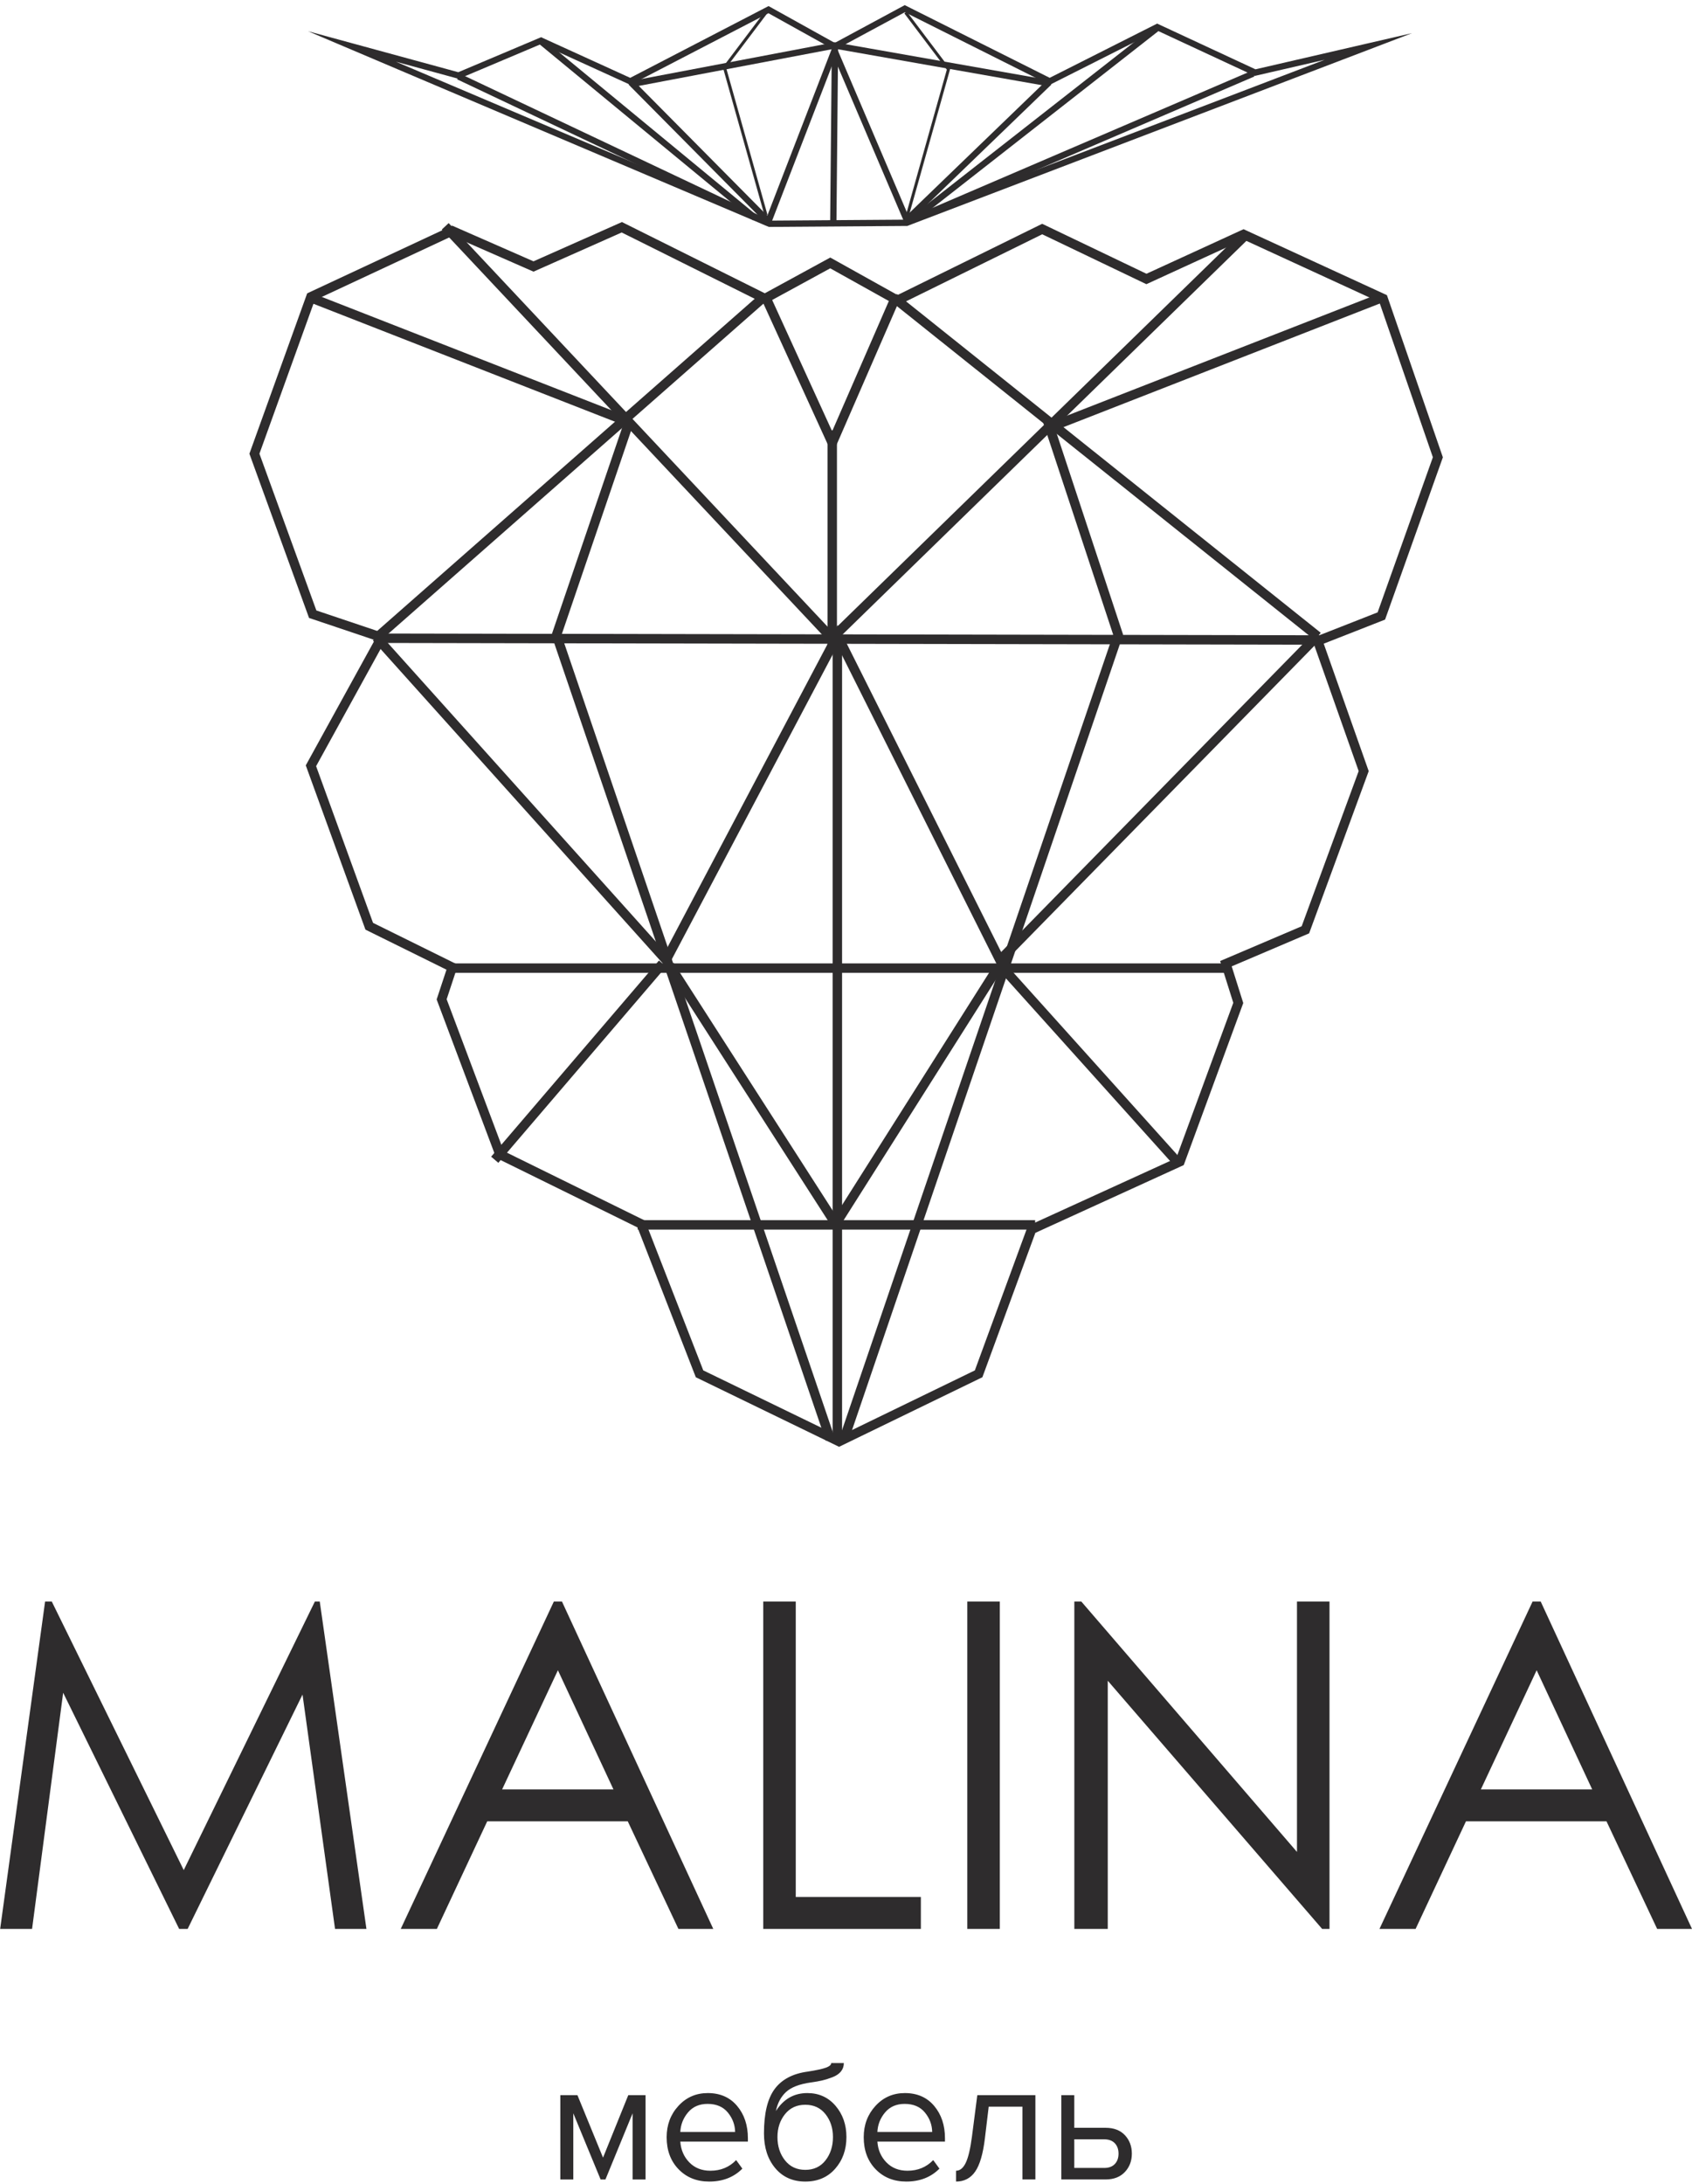
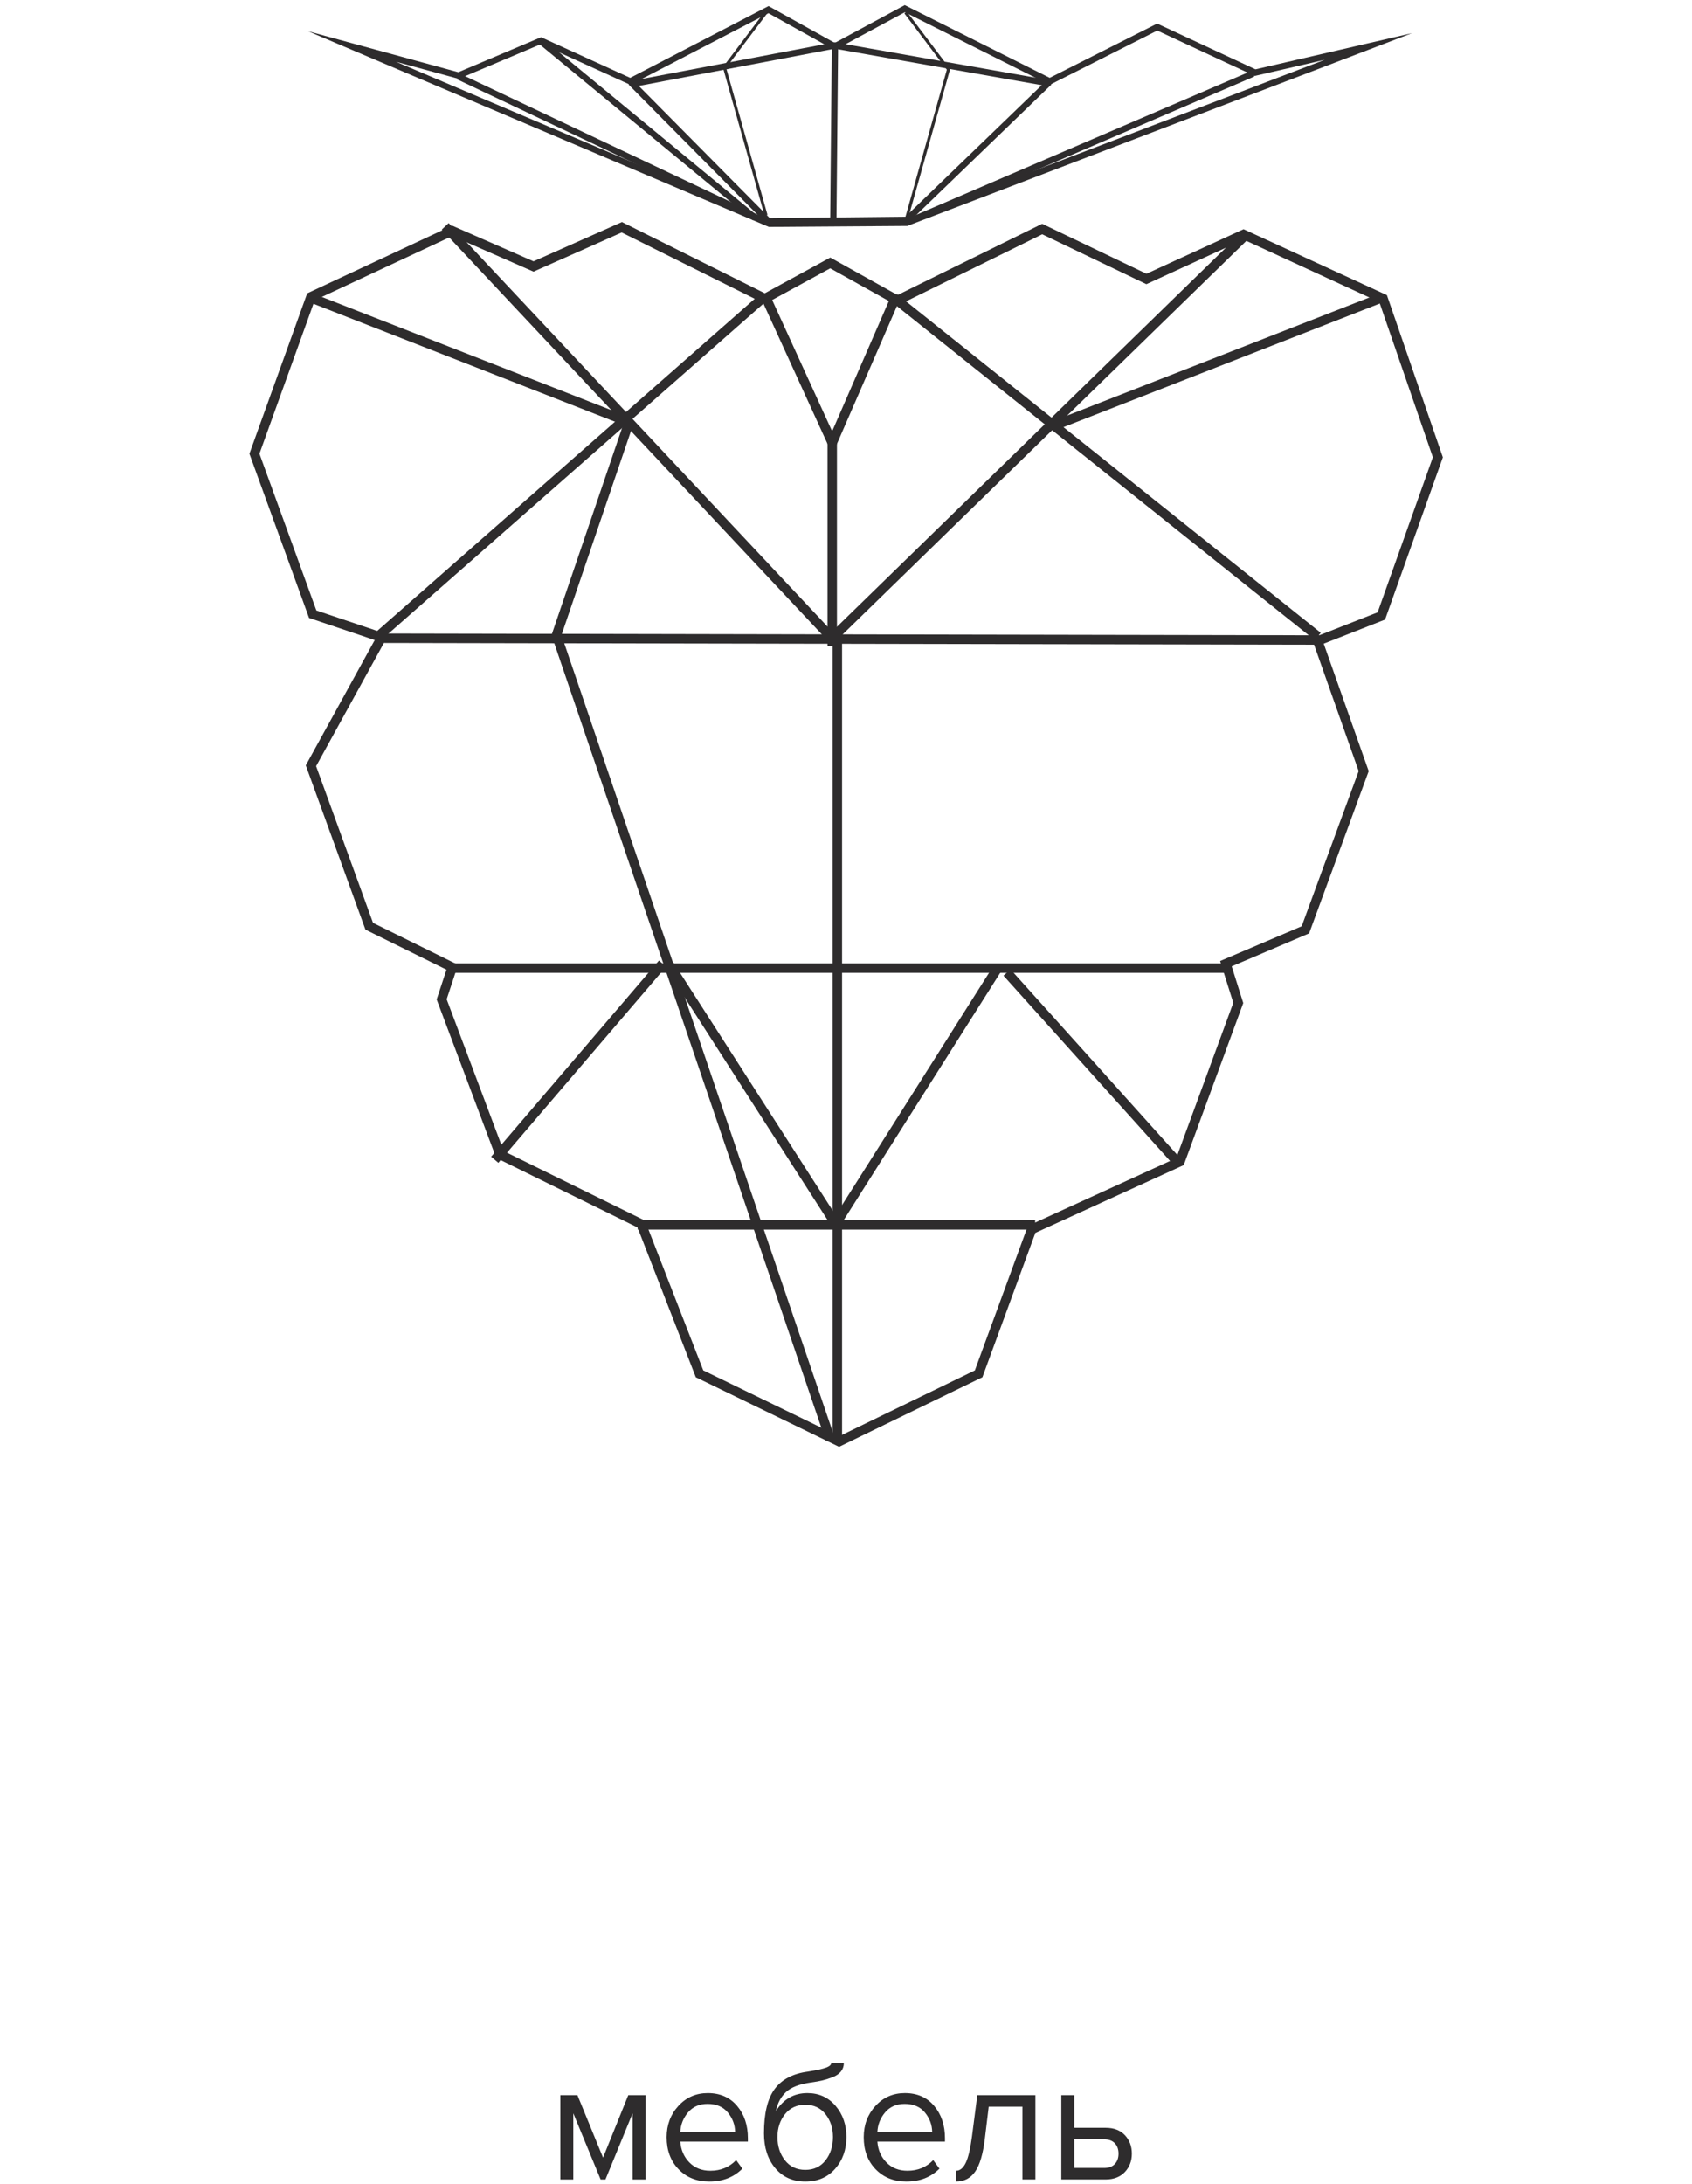
<svg xmlns="http://www.w3.org/2000/svg" width="269" height="347" viewBox="0 0 269 347" fill="none">
  <path fill-rule="evenodd" clip-rule="evenodd" d="M72.894 12.001L55.957 7.383L122.332 35.554L144.151 35.4L217.545 7.383L199.54 11.539L183.977 4.304L166.886 12.925L143.846 1.379L132.708 7.383L122.179 1.533L100.207 12.925L86.016 6.459L72.894 12.001Z" stroke="#2E2C2D" stroke-miterlimit="22.926" />
  <path d="M72.891 12.154L122.024 35.399" stroke="#2E2C2D" stroke-miterlimit="22.926" />
  <path d="M85.861 6.458L120.04 34.629" stroke="#2E2C2D" stroke-miterlimit="22.926" />
-   <path d="M183.977 4.456L145.219 34.782" stroke="#2E2C2D" stroke-miterlimit="22.926" />
  <path d="M199.231 11.691L143.995 35.398" stroke="#2E2C2D" stroke-miterlimit="22.926" />
-   <path d="M166.809 13.076L144.149 34.936L132.668 8.034L122.178 35.166L100.282 13.076" stroke="#2E2C2D" stroke-miterlimit="22.926" />
+   <path d="M166.809 13.076L144.149 34.936L122.178 35.166L100.282 13.076" stroke="#2E2C2D" stroke-miterlimit="22.926" />
  <path d="M100.282 13.384L132.706 7.226L166.351 13.154" stroke="#2E2C2D" stroke-miterlimit="22.926" />
  <path d="M132.746 7.304L132.479 35.629" stroke="#2E2C2D" stroke-miterlimit="22.926" />
  <path d="M122.007 1.683L115.18 10.72L121.787 34.202" stroke="#2E2C2D" stroke-width="0.478" stroke-miterlimit="22.926" />
  <path d="M143.964 1.98L150.792 11.018L144.184 34.5" stroke="#2E2C2D" stroke-width="0.478" stroke-miterlimit="22.926" />
  <path fill-rule="evenodd" clip-rule="evenodd" d="M40.448 72.09L49.435 47.159L71.9 36.676L84.818 42.342L98.859 36.109L121.605 47.442L131.996 41.776L142.667 47.725L165.694 36.392L182.262 44.326L197.707 37.242L219.892 47.442L228.597 72.657L219.611 97.872L209.502 101.839L216.803 122.52L207.536 147.736L194.899 153.119L196.865 159.351L187.598 184.566L164.009 195.333L155.584 218.282L133.4 229.047L111.215 218.282L101.948 194.482L79.482 183.433L70.215 158.784L71.9 153.685L58.702 147.169L49.435 121.671L60.667 101.272L49.715 97.589L40.448 72.09Z" stroke="#2E2C2D" stroke-width="1.5" stroke-miterlimit="22.926" />
  <path d="M60.108 101.407L210.066 101.69" stroke="#2E2C2D" stroke-width="1.5" stroke-miterlimit="22.926" />
  <path d="M71.903 153.822H194.901" stroke="#2E2C2D" stroke-width="1.5" stroke-miterlimit="22.926" />
  <path d="M101.387 194.617H164.571" stroke="#2E2C2D" stroke-width="1.5" stroke-miterlimit="22.926" />
  <path d="M133.126 228.615V101.69" stroke="#2E2C2D" stroke-width="1.5" stroke-miterlimit="22.926" />
  <path d="M121.326 47.293L60.108 101.124" stroke="#2E2C2D" stroke-width="1.5" stroke-miterlimit="22.926" />
  <path d="M70.781 35.96L131.999 101.124" stroke="#2E2C2D" stroke-width="1.5" stroke-miterlimit="22.926" />
  <path d="M142.107 47.293L209.504 101.124" stroke="#2E2C2D" stroke-width="1.5" stroke-miterlimit="22.926" />
  <path d="M197.71 37.66L132.561 101.123" stroke="#2E2C2D" stroke-width="1.5" stroke-miterlimit="22.926" />
  <path d="M99.985 67.125L88.472 100.91L131.998 228.684" stroke="#2E2C2D" stroke-width="1.5" stroke-miterlimit="22.926" />
-   <path d="M166.532 66.835L177.764 100.833L134.098 228.891" stroke="#2E2C2D" stroke-width="1.5" stroke-miterlimit="22.926" />
-   <path d="M209.235 101.258L158.969 152.538L133.133 100.974L105.894 152.538L59.841 101.258" stroke="#2E2C2D" stroke-width="1.5" stroke-miterlimit="22.926" />
  <path d="M105.332 153.103L78.654 184.269" stroke="#2E2C2D" stroke-width="1.5" stroke-miterlimit="22.926" />
  <path d="M160.098 154.521L187.618 185.119" stroke="#2E2C2D" stroke-width="1.5" stroke-miterlimit="22.926" />
  <path d="M106.465 153.387L132.861 194.468L158.696 153.671" stroke="#2E2C2D" stroke-width="1.5" stroke-miterlimit="22.926" />
  <path d="M49.739 47.427L99.023 66.692" stroke="#2E2C2D" stroke-width="1.5" stroke-miterlimit="22.926" />
  <path d="M219.351 47.427L167.119 67.826" stroke="#2E2C2D" stroke-width="1.5" stroke-miterlimit="22.926" />
  <path d="M132.31 102.666V68.385" stroke="#2E2C2D" stroke-width="1.5" stroke-miterlimit="22.926" />
  <path d="M121.501 46.712L132.314 70.368L142.494 46.995" stroke="#2E2C2D" stroke-width="1.5" stroke-miterlimit="22.926" />
-   <path d="M0.025 306.479L7.169 254.468H8.234L29.212 297.135L50.058 254.468H50.836L58.256 306.479H53.265L48.096 269.245L29.834 306.479H28.482L10.041 268.956L5.099 306.479H0.026H0.025ZM89.344 254.468L113.397 306.479H107.857L99.803 289.383H77.462L69.456 306.479H63.712L88.052 254.468H89.344ZM88.698 265.382L79.831 284.313H97.529L88.698 265.382ZM121.343 254.468H126.513V301.409H146.402V306.479H121.343V254.468V254.468ZM153.785 254.468H158.955V306.479H153.785V254.468ZM170.802 306.479V254.468H171.915L206.199 294.249V254.468H211.369V306.479H210.197L176.115 267.048V306.479H170.802H170.802ZM244.947 254.468L269 306.479H263.46L255.406 289.383H233.065L225.059 306.479H219.314L243.655 254.468H244.947ZM244.301 265.382L235.434 284.313H253.132L244.301 265.382Z" fill="#2E2C2D" />
  <path d="M102.633 346.289H100.572V335.78L96.257 346.289H95.487L91.145 335.78V346.289H89.084V332.896H91.804L95.872 342.822L99.885 332.896H102.633V346.289H102.633ZM112.747 346.621C110.768 346.621 109.146 345.97 107.882 344.667C106.618 343.363 105.986 341.667 105.986 339.578C105.986 337.619 106.608 335.96 107.855 334.601C109.1 333.242 110.658 332.563 112.527 332.563C114.487 332.563 116.04 333.242 117.185 334.601C118.33 335.96 118.903 337.674 118.903 339.745V340.272H108.157C108.249 341.584 108.725 342.684 109.586 343.571C110.447 344.459 111.565 344.902 112.939 344.902C114.588 344.902 115.953 344.338 117.034 343.21L118.023 344.569C116.668 345.937 114.909 346.621 112.746 346.621H112.747ZM116.87 338.746C116.851 337.6 116.466 336.57 115.715 335.654C114.964 334.74 113.892 334.282 112.5 334.282C111.181 334.282 110.142 334.734 109.38 335.64C108.62 336.546 108.212 337.581 108.158 338.746H116.87L116.87 338.746ZM124.799 343.252C125.596 344.26 126.672 344.763 128.028 344.763C129.384 344.763 130.456 344.26 131.244 343.252C132.031 342.244 132.426 341.01 132.426 339.55C132.426 338.127 132.031 336.917 131.244 335.918C130.456 334.92 129.384 334.42 128.028 334.42C126.672 334.42 125.596 334.92 124.799 335.918C124.002 336.916 123.603 338.126 123.603 339.55C123.603 341.01 124.002 342.244 124.799 343.252ZM128.028 346.621C126.031 346.621 124.437 345.909 123.246 344.486C122.054 343.063 121.459 341.223 121.459 338.968C121.459 335.789 122.027 333.436 123.163 331.911C124.299 330.387 126.048 329.467 128.412 329.153C129.823 328.931 130.799 328.718 131.339 328.515C131.88 328.312 132.15 328.072 132.15 327.794H134.156C134.156 328.312 134 328.76 133.689 329.139C133.377 329.518 132.933 329.818 132.356 330.04C131.779 330.262 131.238 330.432 130.734 330.553C130.231 330.673 129.631 330.779 128.934 330.871C127.102 331.13 125.778 331.638 124.963 332.396C124.147 333.154 123.612 334.162 123.355 335.418C124.564 333.515 126.232 332.563 128.357 332.563C130.189 332.563 131.682 333.238 132.837 334.586C133.991 335.936 134.568 337.591 134.568 339.55C134.568 341.547 133.973 343.224 132.781 344.582C131.591 345.942 130.005 346.621 128.026 346.621H128.028ZM144.078 346.621C142.1 346.621 140.478 345.97 139.214 344.667C137.95 343.363 137.317 341.667 137.317 339.578C137.317 337.619 137.94 335.96 139.186 334.601C140.432 333.242 141.99 332.563 143.859 332.563C145.819 332.563 147.372 333.242 148.517 334.601C149.662 335.96 150.235 337.674 150.235 339.745V340.272H139.488C139.581 341.584 140.056 342.684 140.918 343.571C141.779 344.459 142.897 344.902 144.271 344.902C145.92 344.902 147.285 344.338 148.366 343.21L149.355 344.569C147.999 345.937 146.24 346.621 144.078 346.621H144.078ZM148.201 338.746C148.183 337.6 147.798 336.57 147.047 335.654C146.296 334.74 145.224 334.282 143.832 334.282C142.512 334.282 141.473 334.734 140.712 335.64C139.952 336.546 139.544 337.581 139.489 338.746H148.202L148.201 338.746ZM151.994 346.621V344.902C152.617 344.902 153.13 344.486 153.534 343.654C153.937 342.822 154.266 341.436 154.523 339.495L155.375 332.895H164.609V346.288H162.548V334.725H157.188L156.584 339.744C156.291 342.203 155.778 343.964 155.045 345.027C154.312 346.089 153.295 346.62 151.994 346.62V346.621ZM168.731 332.896H170.793V338.081H175.767C177.087 338.081 178.113 338.473 178.846 339.259C179.578 340.045 179.945 341.02 179.945 342.184C179.945 343.348 179.574 344.324 178.831 345.109C178.089 345.895 177.068 346.288 175.767 346.288H168.731V332.895L168.731 332.896ZM175.547 339.911H170.793V344.459H175.547C176.28 344.459 176.844 344.251 177.238 343.835C177.631 343.418 177.828 342.869 177.828 342.185C177.828 341.501 177.631 340.951 177.238 340.536C176.843 340.119 176.28 339.911 175.547 339.911V339.911Z" fill="#2E2C2D" />
</svg>